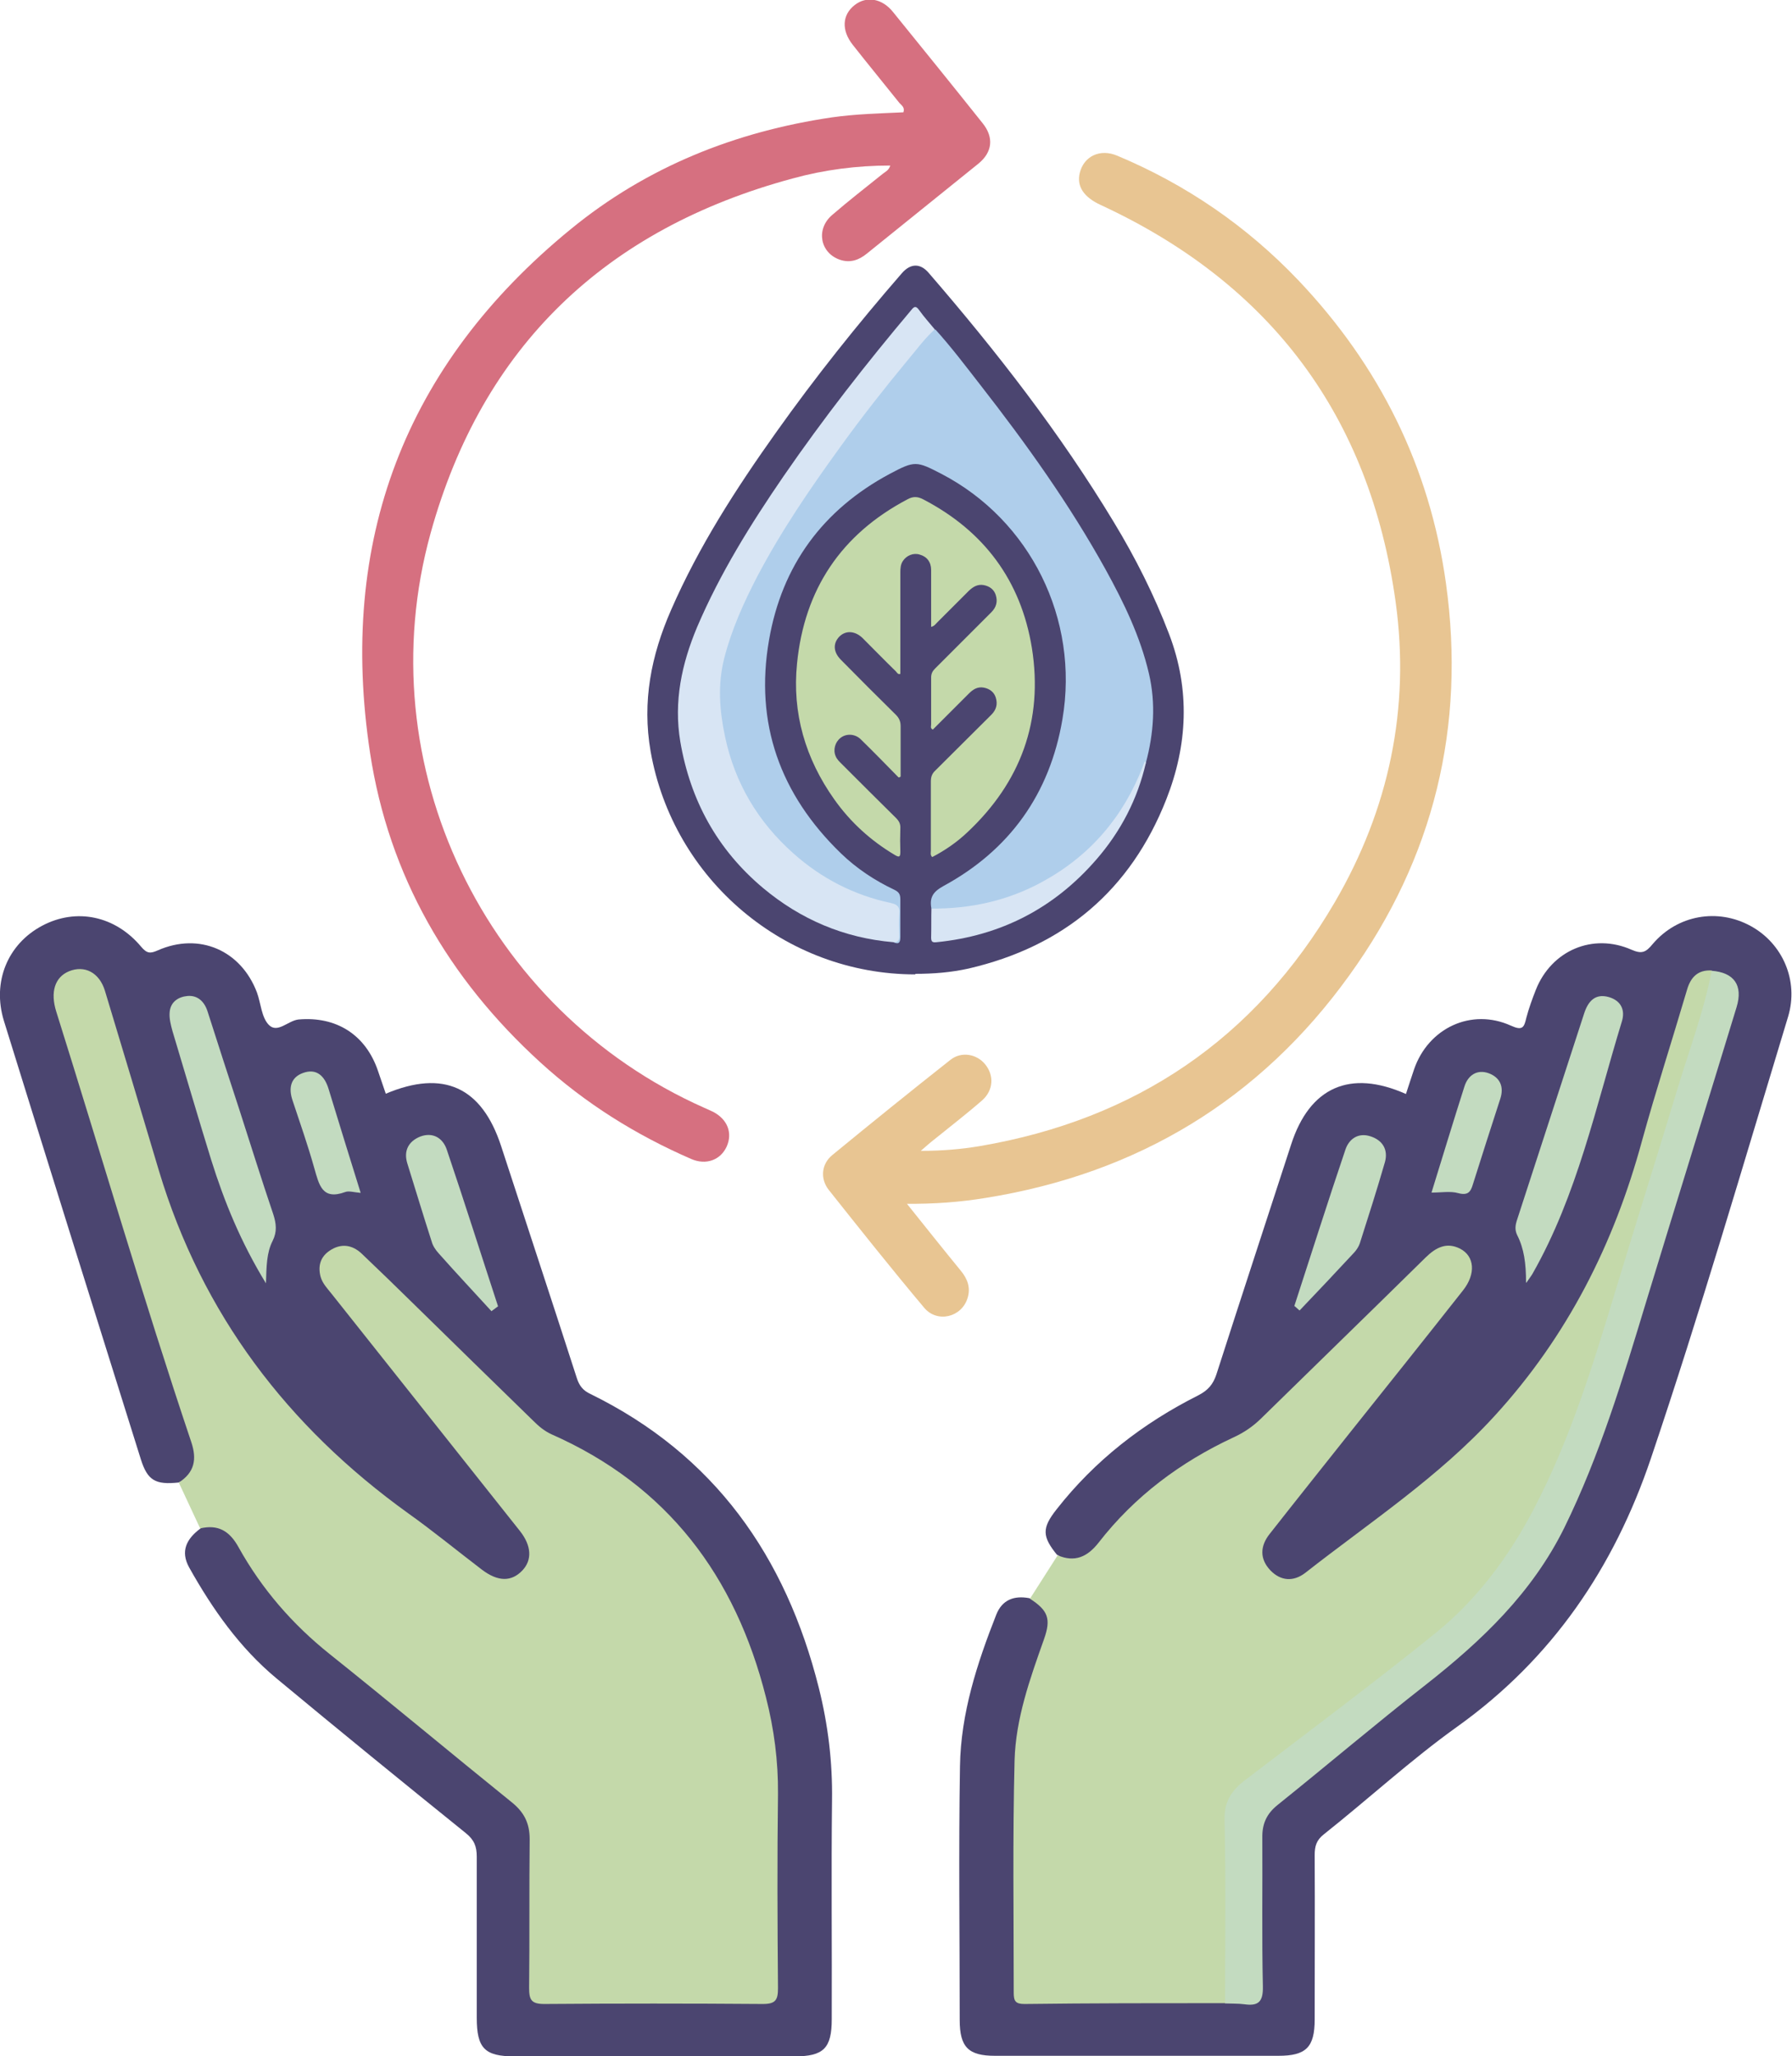
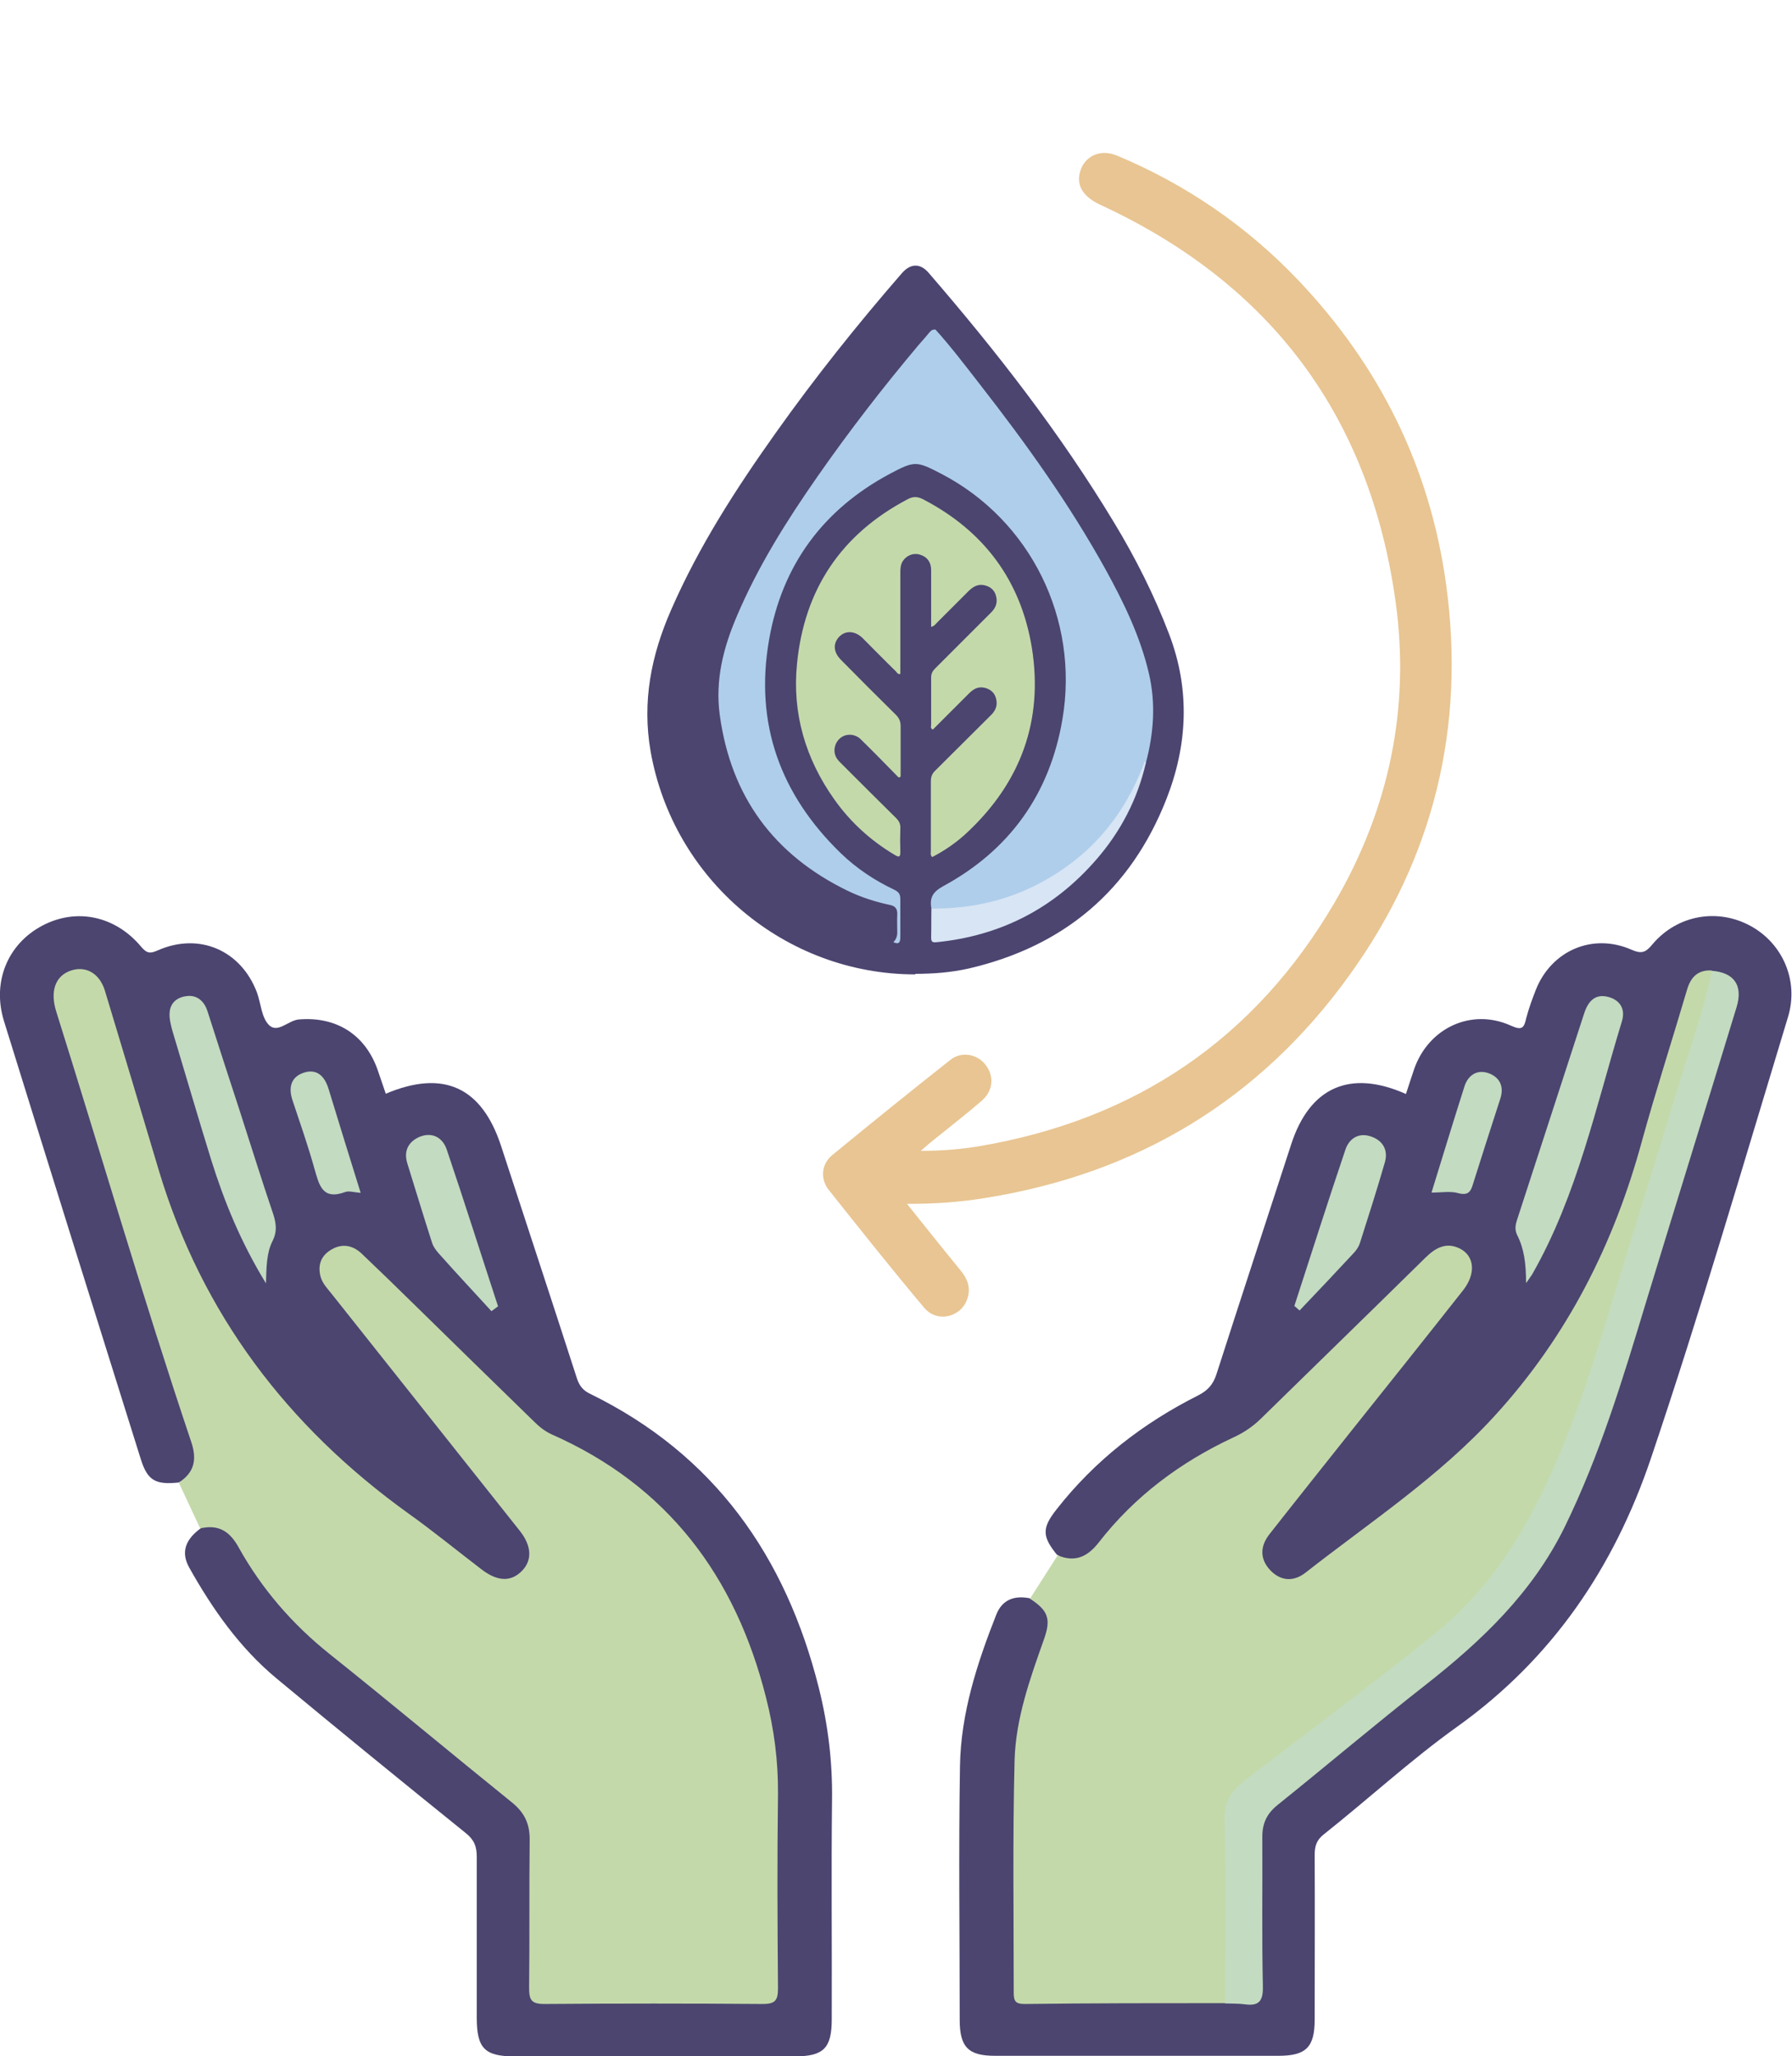
<svg xmlns="http://www.w3.org/2000/svg" id="Calque_2" viewBox="0 0 64.01 73.41">
  <defs>
    <style>.cls-1{fill:#afceeb;}.cls-2{fill:#d8e5f4;}.cls-3{fill:#e8c592;}.cls-4{fill:#d67080;}.cls-5{fill:#4b4570;}.cls-6{fill:#c3dbc0;}.cls-7{fill:#c4d9aa;}</style>
  </defs>
  <g id="Calque_2-2">
    <g>
      <path class="cls-5" d="M6.39,52.93c-.84,.09-1.12-.07-1.36-.83-1.64-5.22-3.27-10.43-4.89-15.65-.43-1.4,.14-2.75,1.37-3.4,1.21-.64,2.6-.36,3.53,.75,.21,.25,.33,.25,.6,.13,1.48-.65,2.97,0,3.54,1.51,.14,.39,.16,.88,.42,1.15,.31,.32,.69-.15,1.06-.19,1.35-.12,2.4,.54,2.84,1.83,.09,.27,.19,.55,.28,.82,2.06-.87,3.43-.24,4.12,1.87,.9,2.76,1.81,5.51,2.7,8.27,.09,.29,.23,.46,.49,.58,4.43,2.17,6.98,5.8,8.16,10.5,.33,1.32,.49,2.65,.47,4.01-.03,2.6,0,5.21-.01,7.81,0,1.04-.29,1.33-1.33,1.33-3.33,0-6.67,0-10,0-1.07,0-1.35-.29-1.35-1.38,0-1.92,0-3.83,0-5.75,0-.36-.09-.6-.39-.84-2.27-1.83-4.53-3.67-6.77-5.53-1.31-1.09-2.28-2.47-3.11-3.95-.33-.59-.09-1.03,.39-1.39,.43-.38,.8-.17,1.16,.12,.26,.22,.42,.52,.58,.81,.88,1.61,2.22,2.79,3.62,3.92,1.94,1.57,3.86,3.17,5.82,4.73,.55,.43,.74,.94,.73,1.62-.03,1.62-.01,3.25,0,4.87,0,.66,.05,.71,.71,.71,2.37,0,4.75,0,7.12,0,.51,0,.7-.16,.7-.68-.02-2.67,0-5.33-.01-8,0-.82-.26-1.6-.47-2.38-1.05-3.93-3.28-6.92-7-8.71-.71-.34-1.3-.83-1.85-1.37-1.23-1.22-2.46-2.43-3.66-3.67-.51-.52-1.09-.97-1.61-1.47-.42-.41-.87-.47-1.15-.17-.38,.4-.16,.77,.11,1.11,1.83,2.27,3.62,4.57,5.45,6.84,.48,.6,.99,1.19,1.41,1.83,.5,.77,.21,1.59-.6,1.79-.38,.09-.71-.04-.99-.26-1.93-1.49-3.96-2.85-5.72-4.55-2.54-2.45-4.42-5.35-5.58-8.7-.78-2.24-1.38-4.54-2.08-6.81-.09-.28-.16-.56-.28-.83-.18-.4-.49-.57-.91-.45-.43,.12-.59,.46-.51,.88,.15,.78,.43,1.52,.67,2.28,1.39,4.45,2.71,8.93,4.19,13.35,.29,.87,.11,1.29-.6,1.53Z" />
      <path class="cls-5" d="M37.77,55.53c-.55-.67-.56-.97-.03-1.64,1.37-1.75,3.09-3.08,5.06-4.07,.35-.18,.53-.39,.65-.75,.88-2.74,1.78-5.47,2.67-8.21,.66-2.04,2.1-2.69,4.1-1.8,.1-.3,.19-.59,.29-.88,.51-1.48,2.05-2.2,3.46-1.56,.42,.19,.47,.06,.55-.28,.09-.34,.21-.67,.34-1,.56-1.41,2.04-2.04,3.42-1.43,.37,.16,.51,.09,.75-.2,.89-1.05,2.33-1.29,3.5-.65,1.14,.62,1.73,1.95,1.34,3.24-1.6,5.27-3.14,10.56-4.9,15.77-1.32,3.9-3.52,7.15-6.92,9.58-1.65,1.18-3.16,2.57-4.76,3.84-.27,.21-.33,.43-.33,.74,.01,1.96,0,3.91,0,5.87,0,1-.31,1.3-1.3,1.3-3.37,0-6.75,0-10.12,0-.95,0-1.26-.31-1.26-1.28,0-3.02-.04-6.04,.01-9.06,.03-1.89,.61-3.67,1.3-5.42,.21-.52,.63-.68,1.17-.58,.58,.16,.79,.43,.77,1.01-.02,.44-.2,.85-.33,1.26-.5,1.53-.82,3.08-.77,4.71,.06,2.14,.01,4.28,.02,6.42,0,.8,.05,.84,.85,.85,2.1,.01,4.2-.02,6.3,.01,1.55,.04,1.34,.11,1.35-1.31,0-1.42,.03-2.83,0-4.25-.02-.74,.25-1.24,.82-1.7,1.98-1.59,3.91-3.24,5.92-4.8,2.58-2,4.19-4.64,5.25-7.67,1.64-4.66,2.94-9.42,4.43-14.12,.16-.52,.36-1.02,.48-1.55,.14-.65,0-.89-.66-1.1-.62-.03-.75,.44-.88,.88-.55,1.84-1.13,3.66-1.65,5.51-1.11,3.95-3.08,7.41-6,10.3-1.18,1.18-2.54,2.16-3.86,3.16-.63,.48-1.24,.98-1.88,1.45-.66,.48-1.18,.48-1.64,.05-.42-.4-.42-1.02,.05-1.64,1.22-1.64,2.54-3.19,3.8-4.8,.96-1.23,1.94-2.45,2.91-3.67,.09-.11,.18-.23,.25-.36,.18-.34,.13-.65-.17-.89-.29-.24-.6-.19-.85,.04-.48,.44-.99,.82-1.45,1.28-1.37,1.37-2.74,2.74-4.11,4.11-.55,.55-1.15,1.02-1.86,1.35-1.8,.82-3.25,2.09-4.51,3.59-.56,.67-1.02,.76-1.57,.33Z" />
      <path class="cls-7" d="M6.39,52.93c.56-.36,.65-.83,.44-1.45-1.71-5.09-3.21-10.24-4.82-15.36-.22-.7-.05-1.23,.45-1.44,.56-.23,1.09,.04,1.29,.7,.65,2.14,1.29,4.29,1.93,6.43,1.54,5.11,4.59,9.12,8.9,12.22,.9,.64,1.75,1.34,2.63,2.01,.58,.44,1.06,.44,1.45,.03,.35-.37,.33-.88-.09-1.41-2.24-2.82-4.48-5.64-6.72-8.46-.15-.19-.33-.37-.4-.62-.1-.39,0-.71,.33-.93,.39-.26,.79-.22,1.14,.11,.62,.59,1.23,1.18,1.84,1.78,1.43,1.4,2.86,2.8,4.29,4.19,.19,.19,.39,.36,.65,.48,4.15,1.83,6.57,5.07,7.66,9.39,.29,1.13,.44,2.28,.43,3.45-.03,2.31-.02,4.62,0,6.94,0,.42-.09,.56-.54,.56-2.6-.02-5.21-.02-7.81,0-.46,0-.54-.15-.54-.57,.02-1.77,0-3.54,.02-5.31,0-.58-.2-.97-.65-1.33-2.17-1.75-4.31-3.54-6.49-5.28-1.34-1.07-2.43-2.33-3.26-3.82-.32-.58-.73-.82-1.37-.67-.26-.55-.51-1.1-.77-1.65Z" />
      <path class="cls-7" d="M43.76,71.52c-2.39,0-4.78,0-7.17,.03-.32,0-.38-.11-.38-.4,0-2.76-.04-5.53,.03-8.29,.04-1.5,.55-2.92,1.05-4.33,.26-.73,.15-1.03-.5-1.45,.33-.52,.66-1.03,.99-1.55,.61,.26,1.06,.06,1.46-.45,1.29-1.66,2.93-2.88,4.82-3.76,.37-.17,.68-.38,.97-.66,1.96-1.92,3.94-3.84,5.9-5.77,.36-.35,.74-.55,1.22-.31,.53,.27,.57,.91,.11,1.49-1.34,1.7-2.69,3.39-4.04,5.08-.96,1.21-1.92,2.41-2.87,3.62-.34,.43-.36,.89,.03,1.3,.37,.38,.82,.41,1.24,.09,2.31-1.81,4.77-3.42,6.77-5.61,2.59-2.83,4.26-6.13,5.26-9.81,.5-1.81,1.08-3.6,1.61-5.4,.13-.45,.39-.72,.88-.69,.2,.4,.02,.78-.09,1.14-1.16,3.8-2.34,7.6-3.5,11.4-.51,1.67-1.08,3.32-1.74,4.94-1.24,3-3.12,5.47-5.76,7.37-1.86,1.34-3.62,2.81-5.44,4.19-.47,.36-.68,.78-.67,1.38,.03,1.87,.01,3.75,0,5.62,0,.29,.06,.59-.17,.83Z" />
      <path class="cls-6" d="M9.5,45.82c-.9-1.47-1.49-2.92-1.96-4.42-.47-1.52-.92-3.06-1.38-4.59-.06-.22-.12-.45-.1-.67,.03-.37,.31-.55,.64-.58,.37-.03,.61,.21,.72,.57,.37,1.16,.75,2.33,1.13,3.49,.4,1.24,.79,2.49,1.21,3.73,.11,.34,.14,.63-.02,.95-.22,.43-.22,.91-.24,1.52Z" />
      <path class="cls-6" d="M17.56,46.82c-.63-.69-1.27-1.37-1.89-2.07-.11-.12-.21-.27-.25-.42-.3-.93-.58-1.86-.87-2.79-.14-.45,.04-.79,.46-.96,.45-.17,.81,.05,.95,.47,.63,1.86,1.22,3.73,1.83,5.59l-.23,.17Z" />
      <path class="cls-6" d="M12.88,42.59c-.24-.02-.42-.08-.55-.03-.82,.3-.93-.25-1.1-.84-.23-.82-.51-1.62-.78-2.43-.15-.44-.07-.82,.37-.98,.49-.18,.78,.11,.92,.58,.37,1.21,.74,2.41,1.14,3.69Z" />
      <path class="cls-6" d="M43.76,71.52c0-2.19,.03-4.38-.02-6.56-.01-.65,.26-1.04,.73-1.4,2.29-1.75,4.6-3.47,6.84-5.28,1.46-1.19,2.58-2.7,3.46-4.37,1.34-2.55,2.17-5.3,3-8.04,.71-2.34,1.45-4.68,2.16-7.03,.42-1.39,.94-2.75,1.21-4.18,.8,.06,1.13,.52,.89,1.3-1.07,3.51-2.16,7.01-3.23,10.52-.83,2.74-1.65,5.47-2.92,8.06-1.15,2.33-2.95,4.04-4.95,5.61-1.79,1.4-3.52,2.87-5.29,4.29-.4,.32-.56,.68-.55,1.18,.01,1.77-.02,3.54,.02,5.31,.01,.54-.16,.7-.66,.63-.22-.03-.46-.02-.69-.03Z" />
      <path class="cls-6" d="M54.51,45.79c0-.68-.07-1.21-.32-1.7-.09-.19-.06-.36,0-.54,.8-2.46,1.6-4.92,2.4-7.38,.14-.42,.39-.71,.88-.57,.44,.13,.59,.47,.46,.88-.93,3.04-1.59,6.19-3.19,9-.04,.07-.09,.13-.22,.32Z" />
      <path class="cls-6" d="M46.23,46.64c.61-1.87,1.2-3.74,1.83-5.6,.13-.38,.46-.61,.89-.47,.44,.14,.64,.48,.52,.92-.28,.97-.59,1.94-.9,2.91-.04,.11-.11,.22-.19,.31-.65,.7-1.3,1.39-1.96,2.08l-.18-.16Z" />
      <path class="cls-6" d="M51.13,42.59c.4-1.29,.78-2.55,1.18-3.8,.13-.41,.46-.62,.87-.47,.4,.15,.55,.48,.41,.91-.33,1.02-.66,2.04-.98,3.06-.08,.27-.18,.4-.52,.31-.28-.08-.6-.02-.96-.02Z" />
      <path class="cls-5" d="M32.7,34.79c-4.66,0-8.65-3.38-9.46-7.96-.31-1.78,.02-3.43,.73-5.05,.99-2.27,2.32-4.33,3.75-6.34,1.4-1.97,2.9-3.85,4.49-5.68,.31-.36,.66-.37,.96-.02,2.43,2.81,4.7,5.73,6.62,8.91,.77,1.27,1.44,2.6,1.97,3.99,.76,1.99,.66,3.97-.1,5.9-1.28,3.25-3.66,5.25-7.06,6.04-.63,.14-1.27,.19-1.91,.19Z" />
      <path class="cls-1" d="M33.4,11.75c.58,.64,1.1,1.33,1.63,2.01,1.63,2.09,3.17,4.24,4.46,6.57,.65,1.18,1.24,2.39,1.55,3.72,.25,1.07,.17,2.14-.11,3.19-.16,.36-.29,.74-.48,1.1-.76,1.41-1.84,2.49-3.25,3.24-1.13,.6-2.34,.9-3.62,.92-.1,0-.22,.02-.31-.06-.07-.38,.04-.59,.42-.8,2.38-1.29,3.81-3.3,4.26-5.96,.61-3.58-1.15-7.11-4.32-8.76-.89-.46-.95-.48-1.85,0-2.39,1.28-3.85,3.27-4.31,5.93-.52,2.98,.4,5.52,2.57,7.62,.56,.54,1.21,.97,1.91,1.3,.16,.08,.21,.16,.21,.34,0,.44,0,.89,0,1.34,0,.2-.05,.28-.25,.19,.1-.1,.14-.21,.14-.35,0-.21-.01-.43,0-.64,.01-.2-.07-.3-.26-.34-.52-.11-1.02-.27-1.5-.5-2.64-1.28-4.18-3.36-4.58-6.28-.17-1.25,.13-2.41,.61-3.53,.76-1.79,1.78-3.41,2.89-5,1.13-1.62,2.33-3.17,3.6-4.68,.12-.14,.25-.28,.37-.43,.06-.07,.12-.14,.23-.12Z" />
      <path class="cls-7" d="M32.09,27.75c-.44-.45-.89-.91-1.34-1.35-.2-.2-.51-.22-.72-.06-.2,.15-.28,.43-.18,.66,.05,.12,.14,.2,.23,.29,.64,.64,1.28,1.28,1.93,1.92,.11,.11,.16,.22,.15,.37-.01,.28-.01,.56,0,.84,0,.19-.05,.19-.19,.11-.86-.51-1.59-1.17-2.17-1.99-1.03-1.45-1.51-3.08-1.33-4.85,.26-2.64,1.57-4.61,3.94-5.86,.2-.11,.36-.11,.57,0,2.17,1.13,3.49,2.9,3.88,5.31,.41,2.59-.4,4.79-2.31,6.58-.37,.35-.79,.64-1.25,.88-.08-.07-.05-.16-.05-.23,0-.82,0-1.65,0-2.47,0-.16,.04-.28,.16-.39,.67-.66,1.33-1.33,2-1.99,.18-.18,.23-.38,.16-.61-.06-.2-.22-.32-.43-.36-.22-.04-.38,.06-.53,.21-.43,.43-.86,.86-1.29,1.29-.1-.05-.06-.13-.06-.18,0-.56,0-1.12,0-1.68,0-.14,.05-.23,.14-.32,.67-.67,1.34-1.34,2.01-2.01,.18-.18,.23-.38,.16-.61-.06-.2-.22-.32-.43-.36-.22-.04-.38,.06-.53,.2-.38,.38-.76,.76-1.14,1.14-.05,.05-.1,.13-.21,.15,0-.68,0-1.35,0-2.03,0-.28-.15-.48-.41-.55-.22-.07-.47,.03-.6,.23-.08,.12-.09,.26-.09,.4,0,1.21,0,2.42,0,3.63-.09,.03-.12-.05-.16-.09-.4-.39-.79-.79-1.19-1.19-.27-.26-.6-.28-.83-.05-.23,.24-.22,.55,.06,.83,.65,.66,1.3,1.31,1.96,1.96,.12,.12,.17,.24,.17,.41,0,.6,0,1.2,0,1.8l-.06,.03Z" />
-       <path class="cls-2" d="M33.4,11.75c-.38,.34-.68,.76-1.01,1.15-.82,.99-1.62,2.01-2.37,3.05-1.08,1.49-2.12,3.01-2.98,4.65-.48,.93-.91,1.88-1.17,2.9-.24,.94-.17,1.87,.03,2.81,.35,1.65,1.18,3.04,2.44,4.16,1,.89,2.16,1.49,3.48,1.77,.23,.05,.33,.14,.3,.39-.02,.26-.01,.53,0,.79,0,.16-.05,.23-.21,.22-1.76-.15-3.31-.81-4.66-1.94-1.63-1.37-2.59-3.12-2.95-5.22-.24-1.43,.05-2.78,.6-4.09,.82-1.92,1.91-3.67,3.09-5.39,1.42-2.06,2.95-4.02,4.56-5.93,.11-.14,.17-.15,.28,0,.17,.24,.37,.46,.56,.69Z" />
      <path class="cls-2" d="M33.26,32.44c1.41,.01,2.74-.28,3.98-.96,1.7-.93,2.88-2.31,3.58-4.11,.02-.06,.04-.12,.07-.18,0,0,.02,0,.02,0,0,.01,.01,.03,.02,.05-.3,1.3-.9,2.45-1.77,3.45-1.51,1.74-3.41,2.72-5.7,2.95-.16,.02-.2-.02-.2-.17,.01-.35,0-.69,.01-1.04Z" />
      <path class="cls-3" d="M32.38,42.96c.68,.85,1.31,1.64,1.94,2.41,.24,.29,.36,.61,.24,.98-.21,.68-1.08,.9-1.55,.34-1.16-1.38-2.29-2.8-3.41-4.21-.31-.4-.26-.92,.13-1.24,1.4-1.15,2.8-2.28,4.22-3.4,.39-.31,.94-.21,1.24,.16,.32,.39,.3,.92-.1,1.28-.56,.49-1.16,.95-1.74,1.42-.13,.1-.25,.21-.46,.39,.78,0,1.45-.06,2.11-.17,5.57-.95,9.83-3.83,12.68-8.71,1.93-3.31,2.7-6.92,2.17-10.73-.92-6.62-4.46-11.35-10.53-14.16-.61-.28-.87-.67-.75-1.15,.15-.6,.73-.87,1.34-.61,2.46,1.03,4.62,2.51,6.46,4.44,2.9,3.05,4.7,6.66,5.28,10.83,.71,5.1-.43,9.81-3.45,13.99-3.2,4.45-7.57,7.08-12.99,7.95-.92,.15-1.84,.22-2.86,.21Z" />
-       <path class="cls-4" d="M31.81,5.91c-1.2,0-2.36,.15-3.49,.46-6.68,1.8-11.09,5.99-12.94,12.67-2.29,8.28,1.94,17.03,9.77,20.51,.11,.05,.23,.1,.33,.15,.51,.27,.69,.75,.48,1.23-.22,.49-.74,.68-1.27,.45-1.98-.86-3.79-1.99-5.39-3.45-3.28-2.99-5.41-6.66-6.08-11.04-1.15-7.55,1.22-13.85,7.17-18.71,2.71-2.22,5.87-3.48,9.33-3.99,.85-.12,1.7-.14,2.55-.18,.06-.18-.07-.25-.14-.33-.55-.69-1.12-1.38-1.67-2.08-.41-.52-.38-1.07,.07-1.42,.42-.33,.98-.24,1.37,.25,1.07,1.32,2.14,2.64,3.2,3.97,.41,.51,.35,1.04-.16,1.45-1.32,1.07-2.65,2.13-3.97,3.2-.29,.24-.61,.35-.98,.22-.7-.25-.85-1.09-.27-1.59,.59-.51,1.21-.99,1.82-1.48,.09-.07,.21-.12,.26-.29Z" />
    </g>
  </g>
</svg>